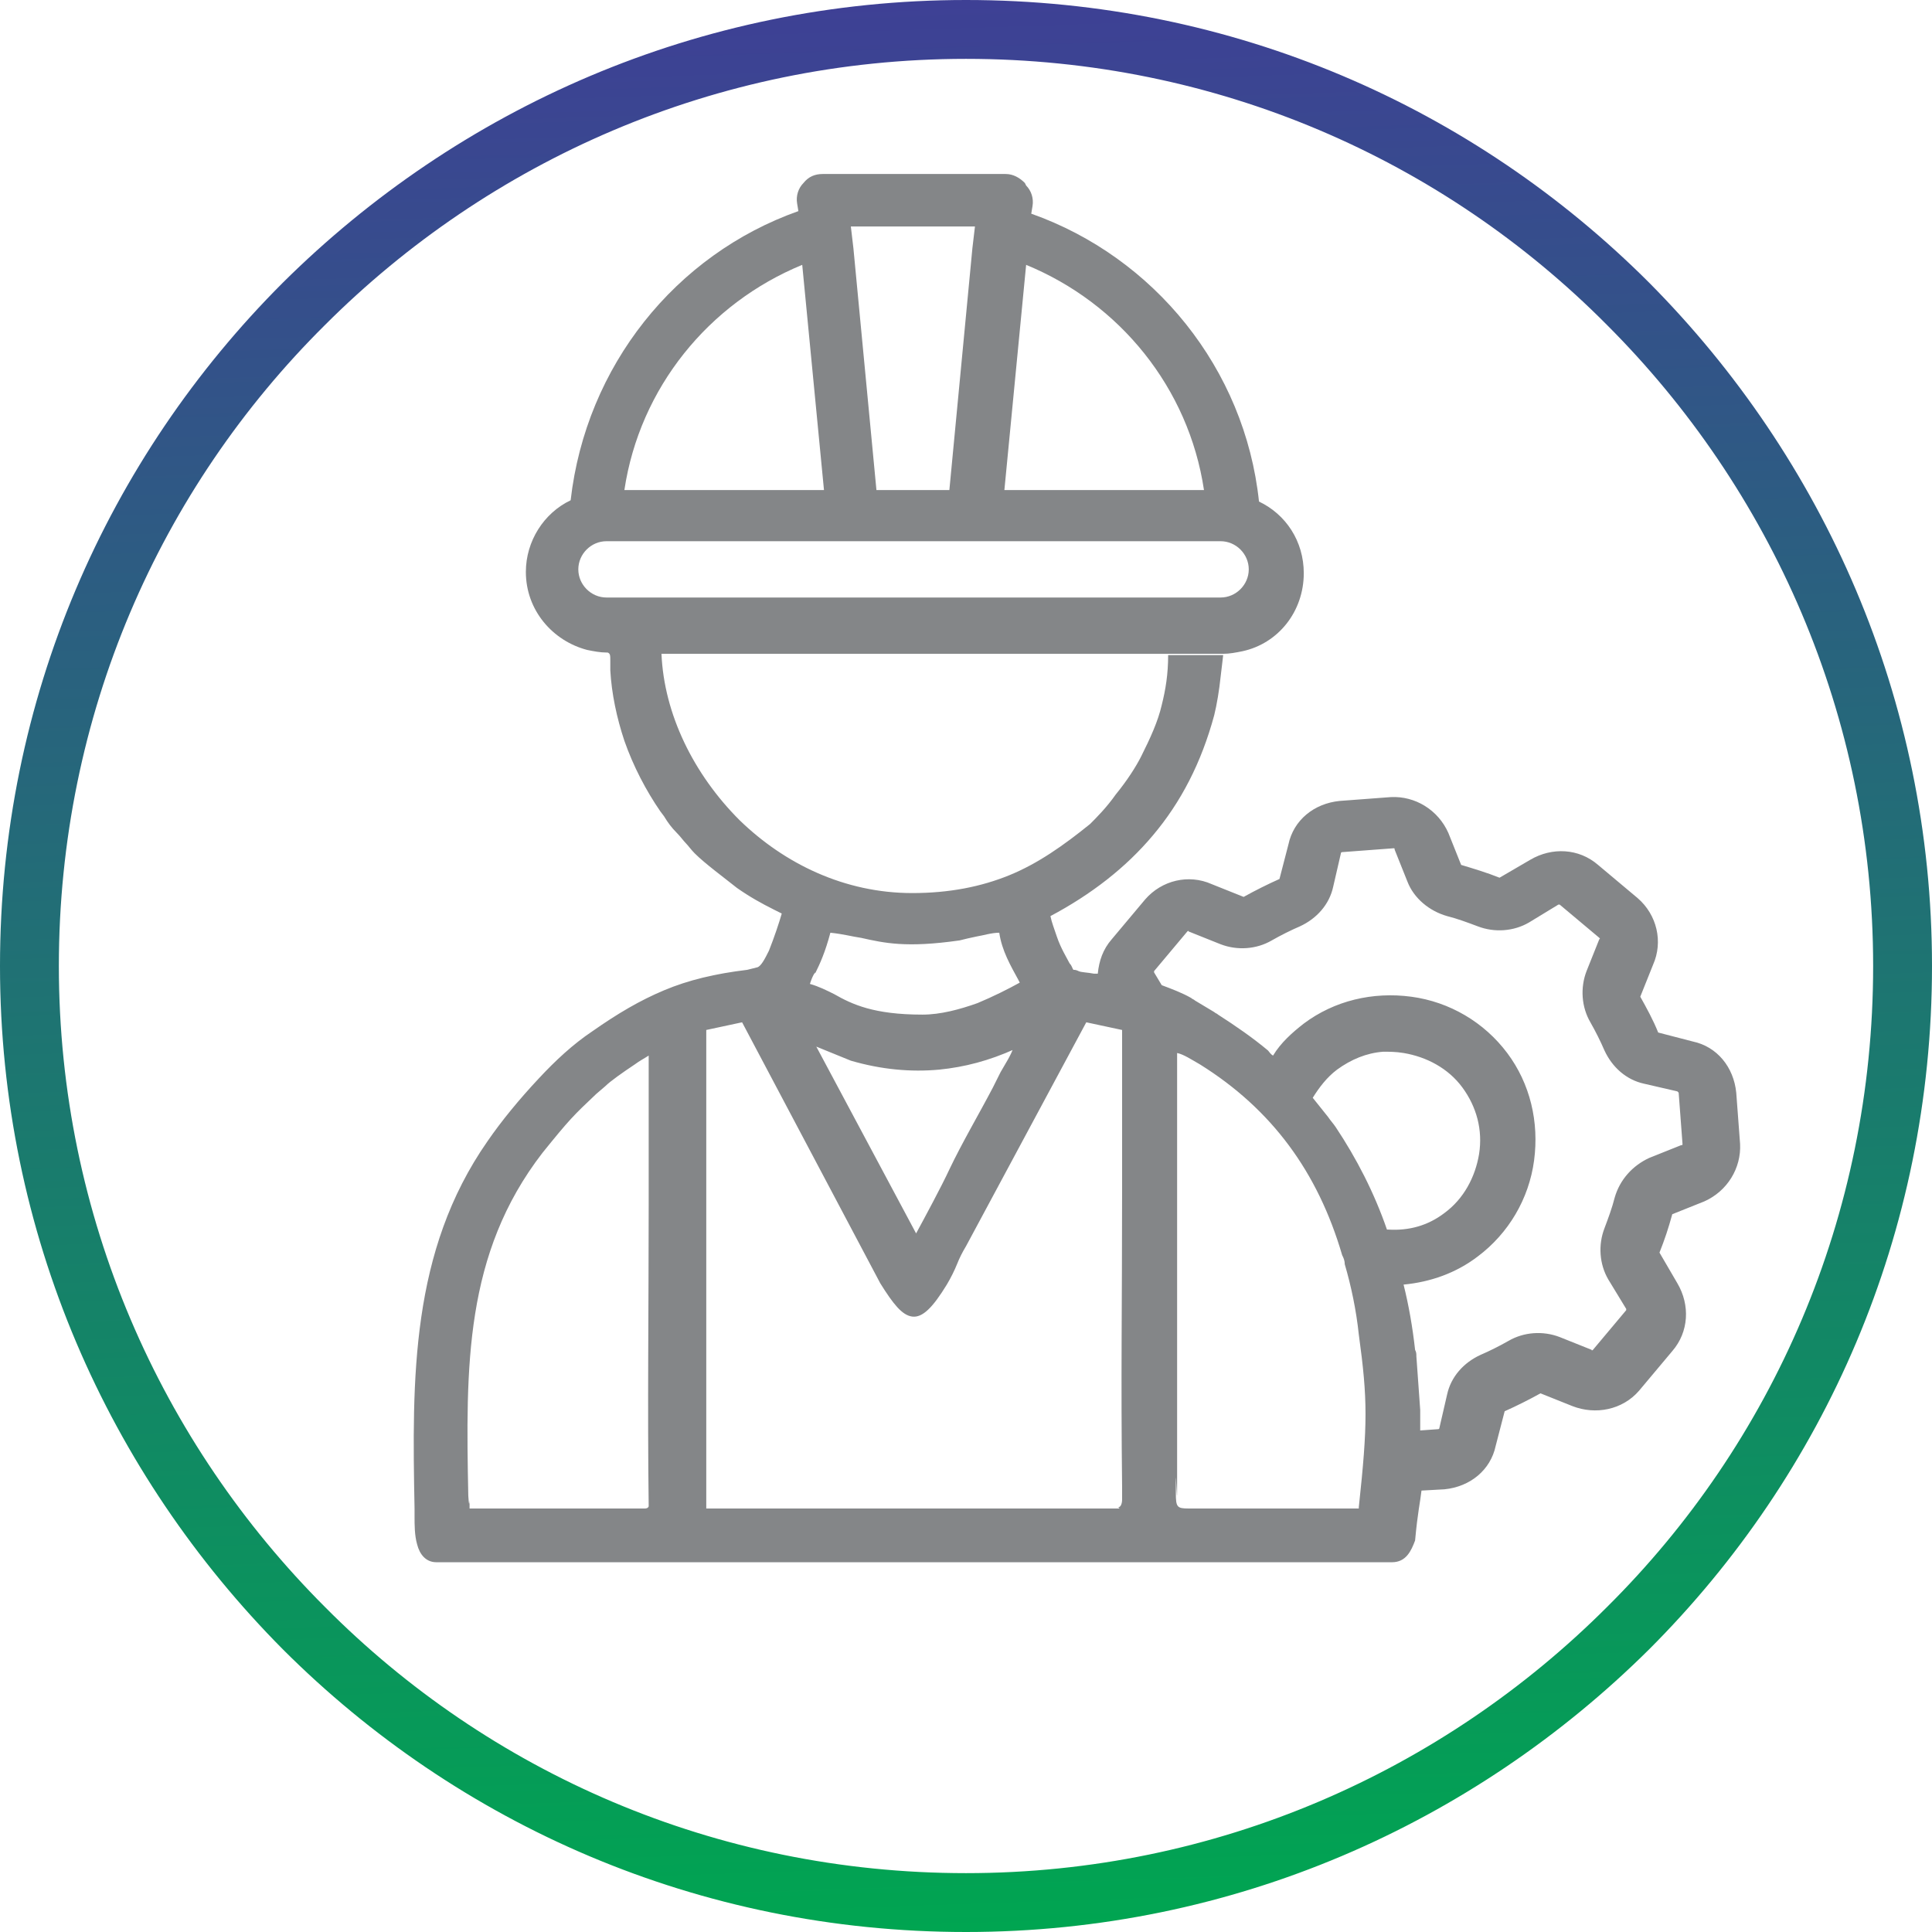
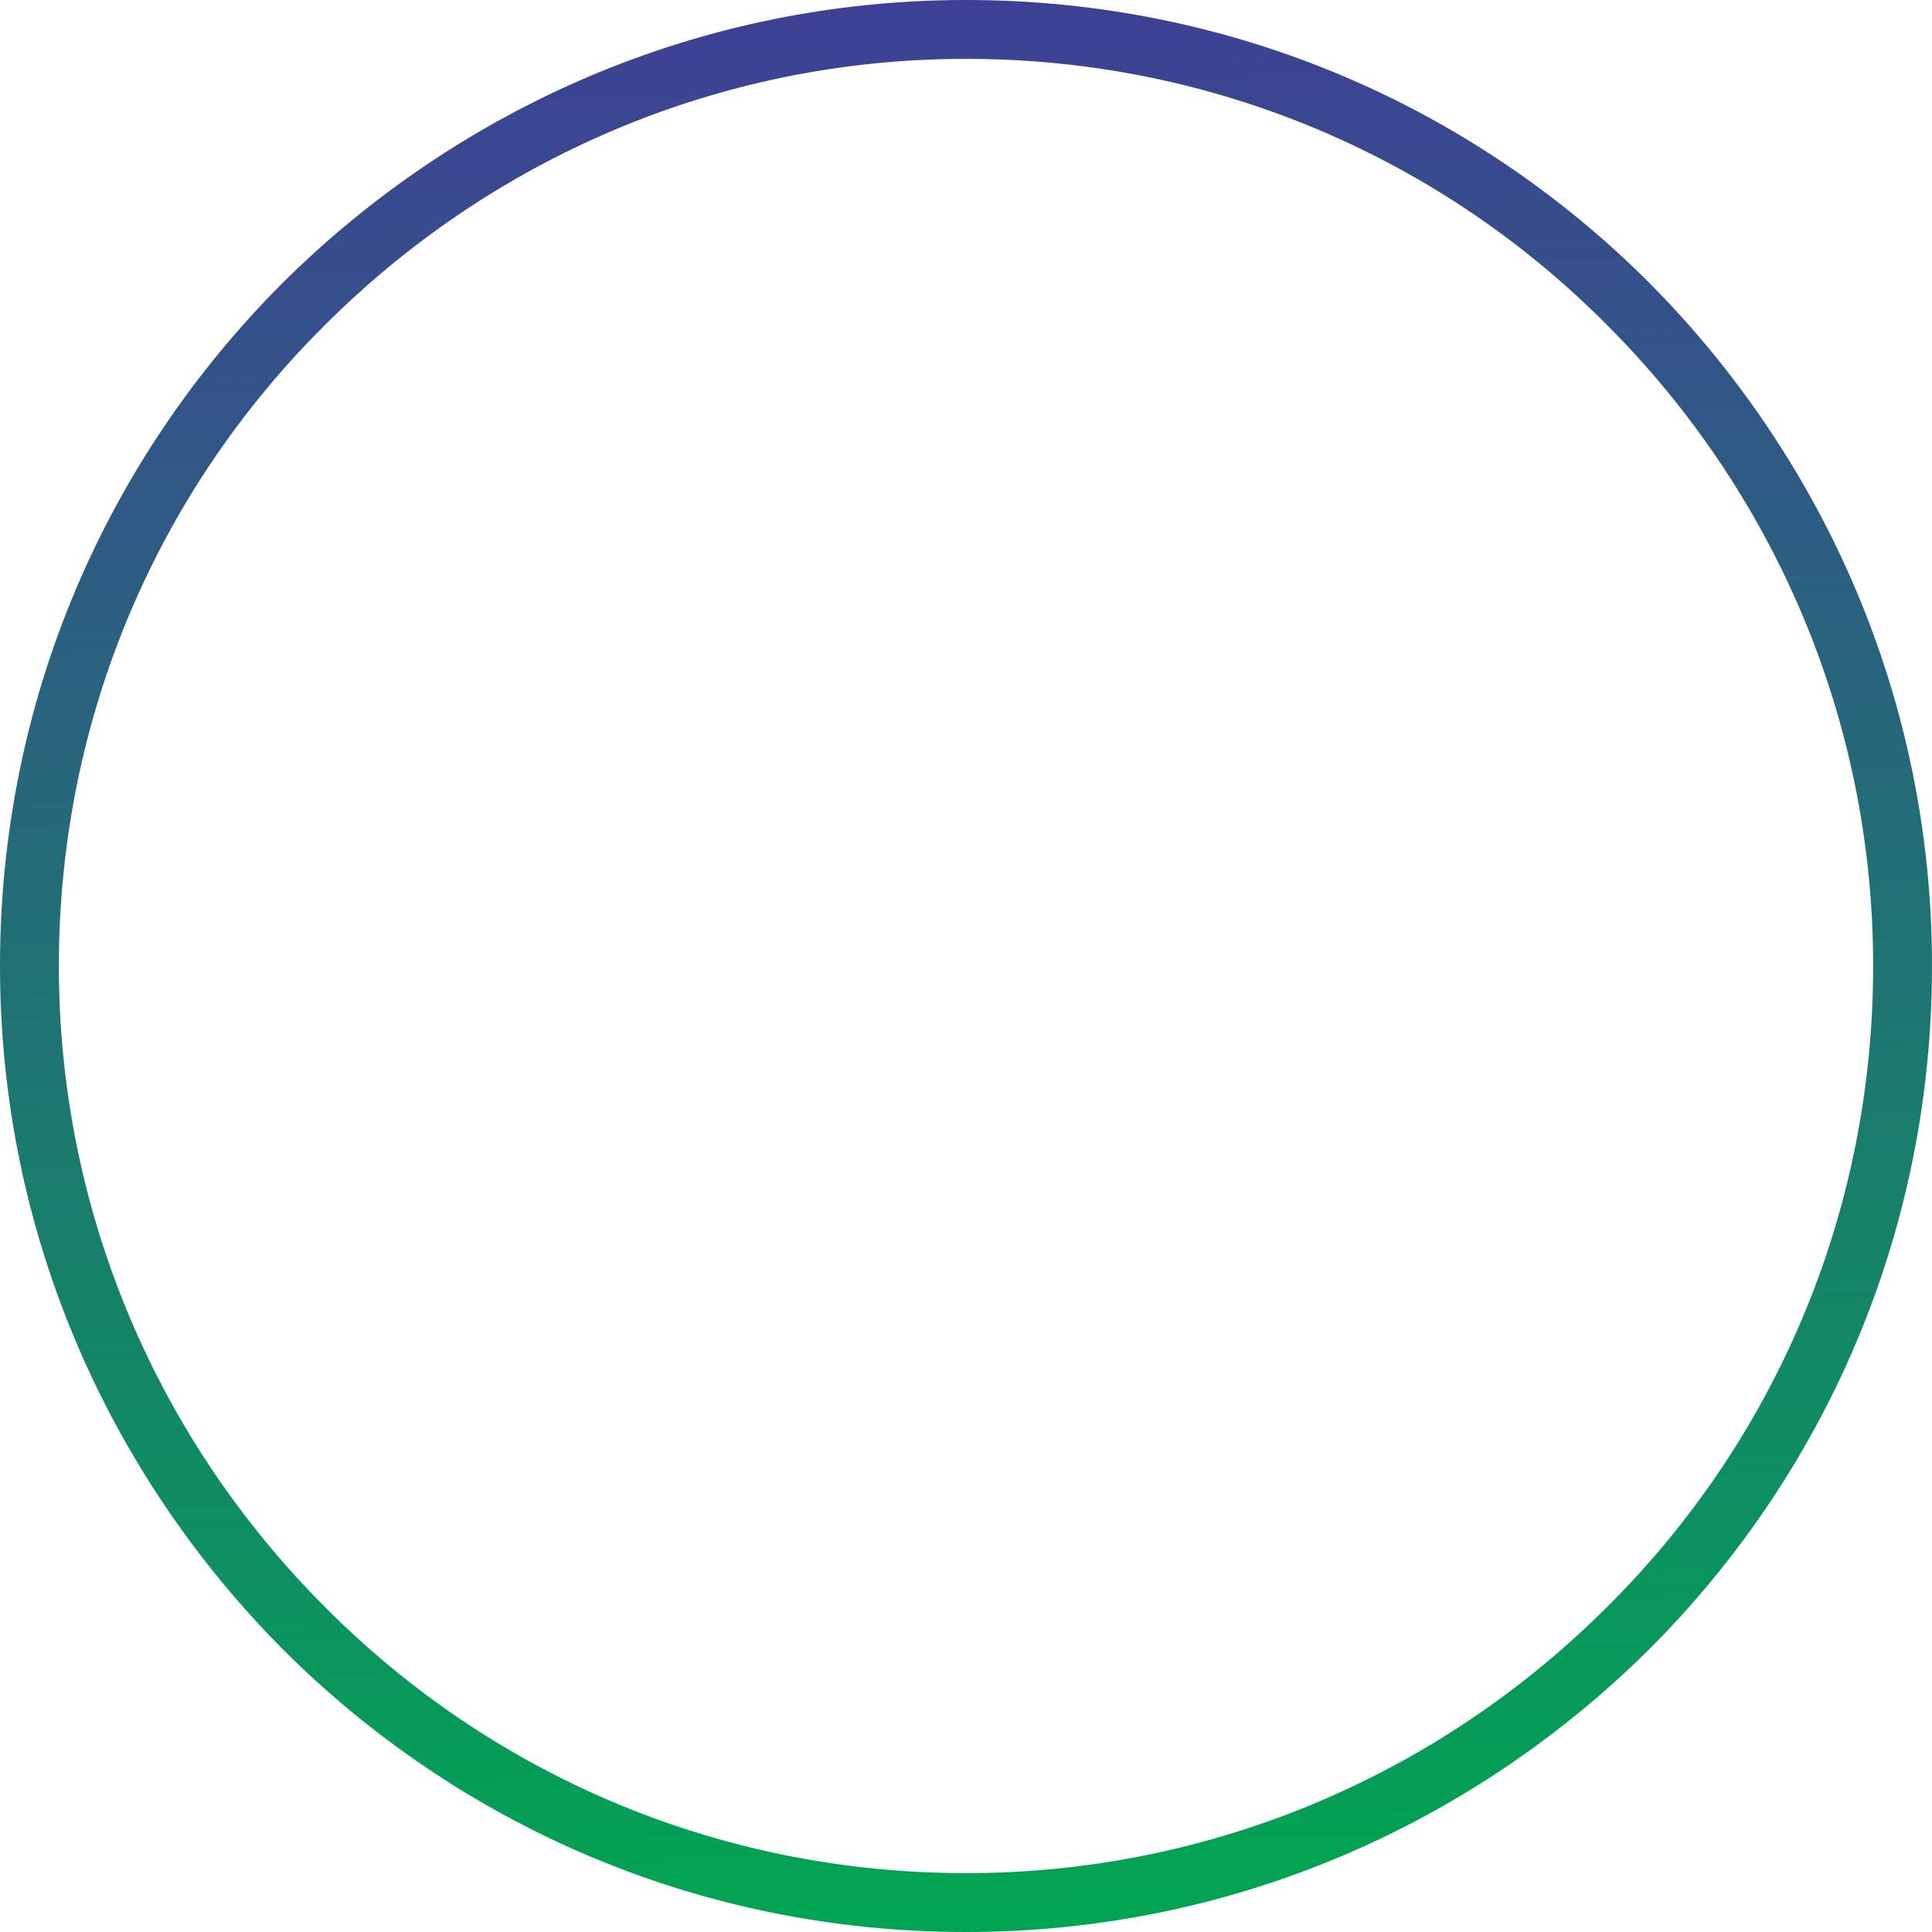
<svg xmlns="http://www.w3.org/2000/svg" xml:space="preserve" width="6.985mm" height="6.985mm" version="1.1" style="shape-rendering:geometricPrecision; text-rendering:geometricPrecision; image-rendering:optimizeQuality; fill-rule:evenodd; clip-rule:evenodd" viewBox="0 0 15.1 15.1">
  <defs>
    <style type="text/css">
   
    .fil1 {fill:#848688;fill-rule:nonzero}
    .fil0 {fill:url(#id0)}
   
  </style>
    <linearGradient id="id0" gradientUnits="userSpaceOnUse" x1="7.8" y1="15.1" x2="7.3" y2="0">
      <stop offset="0" style="stop-opacity:1; stop-color:#00A551" />
      <stop offset="1" style="stop-opacity:1; stop-color:#3E4095" />
    </linearGradient>
  </defs>
  <g id="Camada_x0020_1">
    <path class="fil0" d="M12.56 12.56c-1.28,1.28 -3.05,2.08 -5.01,2.08 -1.96,0 -3.73,-0.79 -5.01,-2.08 -1.28,-1.28 -2.08,-3.05 -2.08,-5.01 0,-1.96 0.79,-3.73 2.08,-5.01 1.28,-1.28 3.05,-2.08 5.01,-2.08 1.96,0 3.73,0.79 5.01,2.08 1.28,1.28 2.08,3.05 2.08,5.01 0,1.96 -0.79,3.73 -2.08,5.01zm-5.01 2.54c2.09,0 3.97,-0.85 5.34,-2.21 1.37,-1.37 2.21,-3.25 2.21,-5.34 0,-2.09 -0.85,-3.97 -2.21,-5.34 -1.37,-1.37 -3.25,-2.21 -5.34,-2.21 -2.09,0 -3.97,0.85 -5.34,2.21 -1.37,1.37 -2.21,3.25 -2.21,5.34 0,2.09 0.85,3.97 2.21,5.34 1.37,1.37 3.25,2.21 5.34,2.21z" />
-     <path class="fil1" d="M9.55 4.67l-4.81 0c-0.12,0 -0.22,-0.1 -0.22,-0.22 0,-0.12 0.1,-0.22 0.22,-0.22l1.92 0 0 0 0.96 0 0 0 1.92 0c0.12,0 0.22,0.1 0.22,0.22 0,0.12 -0.1,0.22 -0.22,0.22zm-2.7 -0.84l-0.18 -1.89 0 -0 -0.02 -0.17 0.97 0 -0.02 0.17 0 0 -0.18 1.89 -0.58 0zm1.16 -2.4c-0.04,-0.04 -0.09,-0.07 -0.15,-0.07l-1.43 0c-0.06,0 -0.11,0.02 -0.15,0.07 -0.04,0.04 -0.06,0.1 -0.05,0.16l0.01 0.06c-0.96,0.34 -1.66,1.21 -1.78,2.26 -0.21,0.1 -0.35,0.32 -0.35,0.56 0,0.3 0.21,0.54 0.48,0.61 0.05,0.01 0.1,0.02 0.15,0.02l0.01 0c0.02,0.01 0.02,0.02 0.02,0.07 -0,0.02 -0,0.04 0,0.07 0.01,0.18 0.05,0.37 0.11,0.55 0.07,0.2 0.17,0.39 0.28,0.55l0.03 0.04c0.03,0.05 0.06,0.09 0.1,0.13 0.03,0.03 0.05,0.06 0.07,0.08 0.02,0.02 0.04,0.05 0.07,0.08 0.08,0.08 0.23,0.19 0.33,0.27 0.1,0.07 0.19,0.12 0.29,0.17l0.06 0.03c-0.02,0.07 -0.06,0.19 -0.1,0.29 -0.03,0.06 -0.06,0.12 -0.09,0.13l-0.08 0.02c-0.25,0.03 -0.46,0.08 -0.65,0.16 -0.19,0.08 -0.36,0.18 -0.56,0.32 -0.15,0.1 -0.29,0.23 -0.42,0.37 -0.15,0.16 -0.29,0.33 -0.4,0.49 -0.6,0.86 -0.59,1.85 -0.57,2.87 0,0.14 0,-0.1 0,0.06 0,0.07 0,0.15 0.02,0.22 0.02,0.08 0.07,0.14 0.15,0.14l7.47 0c0.11,0 0.15,-0.09 0.18,-0.17l0 -0c0.02,-0.22 0.04,-0.3 0.05,-0.39l0.18 -0.01c0.2,-0.02 0.36,-0.15 0.4,-0.34l0.07 -0.27c0.09,-0.04 0.19,-0.09 0.28,-0.14l0.25 0.1c0.18,0.07 0.39,0.03 0.52,-0.12l0.26 -0.31c0.13,-0.15 0.14,-0.36 0.04,-0.53l-0.14 -0.24c0.04,-0.1 0.07,-0.19 0.1,-0.3l0.25 -0.1c0.18,-0.08 0.29,-0.26 0.28,-0.45l-0.03 -0.4c-0.02,-0.2 -0.15,-0.36 -0.34,-0.4l-0.27 -0.07c-0.04,-0.1 -0.09,-0.19 -0.14,-0.28l0.1 -0.25c0.08,-0.18 0.03,-0.39 -0.12,-0.52l-0.31 -0.26c-0.15,-0.13 -0.36,-0.14 -0.53,-0.04l-0.24 0.14c-0.1,-0.04 -0.2,-0.07 -0.3,-0.1l-0.1 -0.25c-0.08,-0.18 -0.26,-0.29 -0.45,-0.28l-0.4 0.03c-0.2,0.02 -0.36,0.15 -0.4,0.34l-0.07 0.27c-0.09,0.04 -0.19,0.09 -0.28,0.14l-0.25 -0.1c-0.18,-0.08 -0.39,-0.03 -0.52,0.12l-0.26 0.31c-0.07,0.08 -0.1,0.17 -0.11,0.27 -0.01,-0 -0.02,-0 -0.03,-0 -0.05,-0.01 -0.1,-0.01 -0.12,-0.02 -0.02,-0.01 -0.03,-0.01 -0.04,-0.01 -0.01,-0.01 -0.01,-0.03 -0.03,-0.05 -0.02,-0.04 -0.07,-0.12 -0.1,-0.21 -0.02,-0.06 -0.04,-0.11 -0.05,-0.16 0.32,-0.17 0.59,-0.38 0.8,-0.63 0.22,-0.26 0.38,-0.57 0.48,-0.94 0.02,-0.08 0.04,-0.2 0.05,-0.3 0.01,-0.09 0.02,-0.16 0.02,-0.17l-0.43 0c0,0 -0,0 -0,0 -0,0.15 -0.02,0.27 -0.05,0.39 -0.03,0.13 -0.09,0.26 -0.16,0.4 -0.04,0.08 -0.11,0.19 -0.2,0.3 -0.07,0.1 -0.15,0.18 -0.2,0.23 -0.21,0.17 -0.41,0.31 -0.63,0.4 -0.22,0.09 -0.47,0.14 -0.76,0.14 -0.53,0 -1,-0.23 -1.35,-0.57 -0.36,-0.36 -0.59,-0.83 -0.61,-1.3l4.39 0c0.05,0 0.1,-0.01 0.15,-0.02 0.28,-0.06 0.48,-0.31 0.48,-0.61 0,-0.25 -0.14,-0.46 -0.35,-0.56 -0.11,-1.04 -0.82,-1.91 -1.78,-2.25l0.01 -0.06c0.01,-0.06 -0.01,-0.12 -0.05,-0.16zm-1.74 0.64l0 0 0.17 1.76 -1.56 0c0.12,-0.8 0.66,-1.46 1.39,-1.76zm1.58 1.76l0.17 -1.76 0 -0c0.73,0.3 1.27,0.96 1.39,1.76l-1.56 0zm5.29 5.12l-0.25 0.1c-0.13,0.06 -0.23,0.17 -0.27,0.31 -0.02,0.08 -0.05,0.16 -0.08,0.24 -0.05,0.13 -0.04,0.28 0.03,0.4l0.14 0.23c0,0 0,0.01 -0,0.01l-0.26 0.31c-0,0 -0.01,0.01 -0.01,0l-0.25 -0.1c-0.13,-0.05 -0.28,-0.04 -0.4,0.03 -0.07,0.04 -0.15,0.08 -0.22,0.11 -0.13,0.06 -0.23,0.17 -0.26,0.31l-0.06 0.26c-0,0.01 -0.01,0.01 -0.01,0.01l-0.14 0.01c-0,-0.05 -0,-0.11 -0,-0.16 -0.01,-0.14 -0.02,-0.28 -0.03,-0.42 -0,-0.02 -0,-0.03 -0.01,-0.05 -0.02,-0.18 -0.05,-0.35 -0.09,-0.51 0.21,-0.02 0.41,-0.09 0.58,-0.22 0.24,-0.18 0.4,-0.45 0.44,-0.75 0.04,-0.3 -0.03,-0.6 -0.21,-0.84 -0.18,-0.24 -0.45,-0.4 -0.75,-0.44 -0.3,-0.04 -0.6,0.03 -0.84,0.21 -0.09,0.07 -0.18,0.15 -0.24,0.25 -0.02,-0.01 -0.03,-0.03 -0.04,-0.04 -0.12,-0.1 -0.25,-0.19 -0.39,-0.28 -0.01,-0.01 -0.02,-0.01 -0.03,-0.02 -0.05,-0.03 -0.1,-0.06 -0.15,-0.09 -0.01,-0.01 -0.02,-0.01 -0.03,-0.02 -0.07,-0.04 -0.15,-0.07 -0.23,-0.1l-0.06 -0.1c-0,-0 -0,-0.01 0,-0.01l0.26 -0.31c0,-0 0.01,-0.01 0.01,-0l0.25 0.1c0.13,0.05 0.28,0.04 0.4,-0.03 0.07,-0.04 0.15,-0.08 0.22,-0.11 0.13,-0.06 0.23,-0.17 0.26,-0.31l0.06 -0.26c0,-0.01 0.01,-0.01 0.01,-0.01l0.4 -0.03c0.01,-0 0.01,0 0.01,0.01l0.1 0.25c0.05,0.13 0.17,0.23 0.31,0.27 0.08,0.02 0.16,0.05 0.24,0.08 0.13,0.05 0.28,0.04 0.4,-0.03l0.23 -0.14c0,-0 0.01,-0 0.01,0l0.31 0.26c0,0 0.01,0.01 0,0.01l-0.1 0.25c-0.05,0.13 -0.04,0.28 0.03,0.4 0.04,0.07 0.08,0.15 0.11,0.22 0.06,0.13 0.17,0.23 0.31,0.26l0.26 0.06c0,0 0.01,0.01 0.01,0.01l0.03 0.4c0,0.01 -0,0.01 -0.01,0.01zm-2.3 0.66c-0.1,-0.29 -0.24,-0.56 -0.4,-0.8 -0.02,-0.03 -0.04,-0.05 -0.06,-0.08 -0.04,-0.05 -0.08,-0.1 -0.12,-0.15 0.05,-0.08 0.11,-0.16 0.19,-0.22 0.11,-0.08 0.23,-0.13 0.36,-0.14 0.05,-0 0.1,-0 0.16,0.01 0.18,0.03 0.35,0.12 0.46,0.27 0.11,0.15 0.16,0.33 0.13,0.52 -0.03,0.18 -0.12,0.35 -0.27,0.46 -0.13,0.1 -0.28,0.14 -0.44,0.13zm-0.22 2.18c-0.14,0 -0.32,0 -0.5,0 -0.28,0 -0.56,0 -0.83,0 -0.09,-0 -0.1,-0.01 -0.1,-0.12 0,-0.03 0,-0.06 0,-0.11 0,-0.07 0.01,0.22 0.01,0.1l0 -3.43c0.05,0.01 0.11,0.05 0.18,0.09l0 -0c0.56,0.35 0.92,0.84 1.11,1.49 0.01,0.02 0.02,0.04 0.02,0.07 0.05,0.17 0.09,0.36 0.11,0.55 0.07,0.51 0.07,0.7 0,1.35zm-1.87 0l-3.23 0 0 -3.74 0.28 -0.06 1.08 2.04c0.1,0.16 0.17,0.25 0.25,0.26 0.08,0.01 0.16,-0.07 0.27,-0.25 0.03,-0.05 0.06,-0.11 0.08,-0.16 0.02,-0.05 0.04,-0.09 0.07,-0.14l0.94 -1.75 0.28 0.06c0,0.44 -0,0.84 -0,1.25 -0,0.91 -0.01,1.46 0,2.32 0,0.02 0,0.04 0,0.05 0,0.02 0,0.03 0,0.05 0,0.03 -0.01,0.06 -0.03,0.06zm-0.83 -3.6c-0.02,0.06 -0.06,0.12 -0.1,0.19 -0.02,0.04 -0.04,0.08 -0.06,0.12 -0.11,0.21 -0.24,0.43 -0.34,0.64 -0.06,0.13 -0.2,0.39 -0.26,0.5l-0.78 -1.46 0.27 0.11 0 0c0.24,0.07 0.47,0.09 0.69,0.07 0.2,-0.02 0.39,-0.07 0.59,-0.16zm-1.55 -0.58c0.04,-0.08 0.08,-0.17 0.12,-0.32 0.1,0.01 0.17,0.03 0.24,0.04 0.18,0.04 0.35,0.08 0.77,0.02 0.04,-0.01 0.08,-0.02 0.13,-0.03 0.06,-0.01 0.12,-0.03 0.18,-0.03 0.02,0.14 0.09,0.26 0.15,0.37l0.01 0.02c-0.09,0.05 -0.21,0.11 -0.33,0.16 -0.14,0.05 -0.29,0.09 -0.43,0.09 -0.38,0 -0.55,-0.08 -0.69,-0.16 -0.06,-0.03 -0.12,-0.06 -0.19,-0.08 0.01,-0.03 0.02,-0.06 0.04,-0.09zm-1.28 4.15c0,-0.05 0,-0.09 0,-0.08 0,0.02 0,0.03 0,0.05 0,0.01 -0,0.02 -0,0.03zm-0.03 0.03l-1.39 0c-0,-0.16 -0,0.06 -0.01,-0.1 -0.02,-1.01 -0.03,-1.89 0.58,-2.68 0.21,-0.26 0.24,-0.29 0.42,-0.46l0.07 -0.06c0.04,-0.04 0.14,-0.11 0.23,-0.17 0.04,-0.03 0.08,-0.05 0.11,-0.07 -0,0.41 -0,0.79 -0,1.17 -0,0.79 -0.01,1.59 0,2.35 -0,0.01 -0.01,0.02 -0.03,0.02z" />
  </g>
</svg>